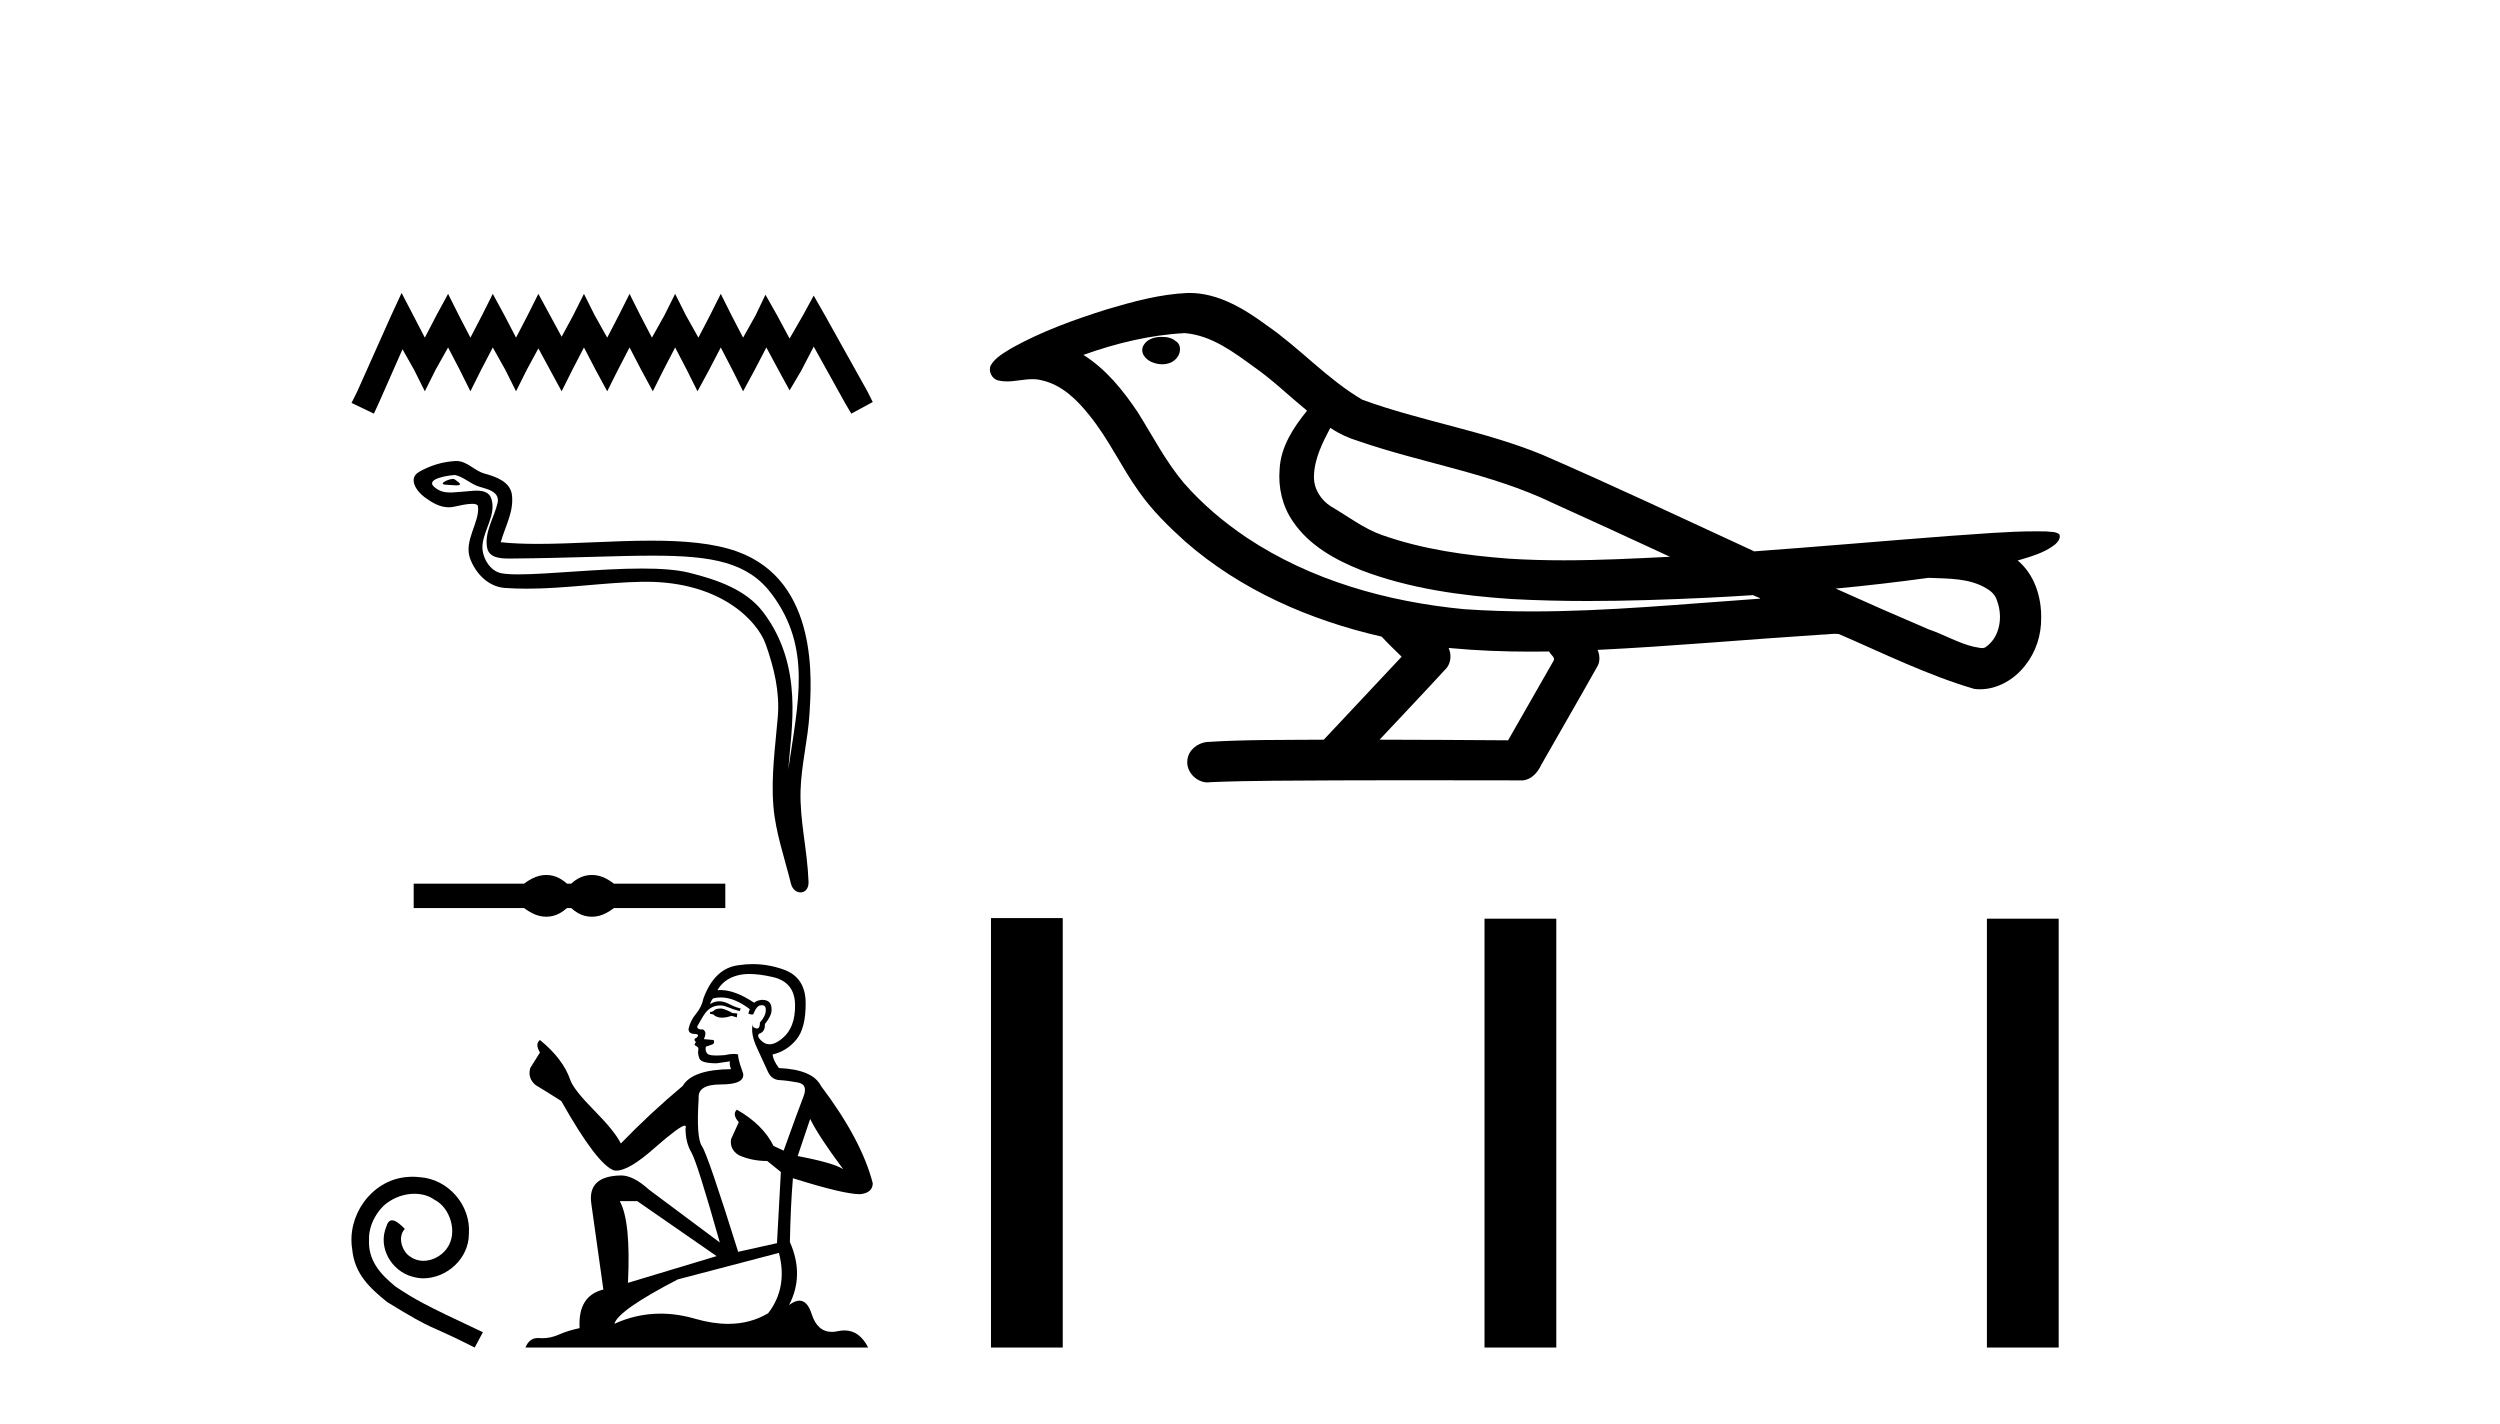
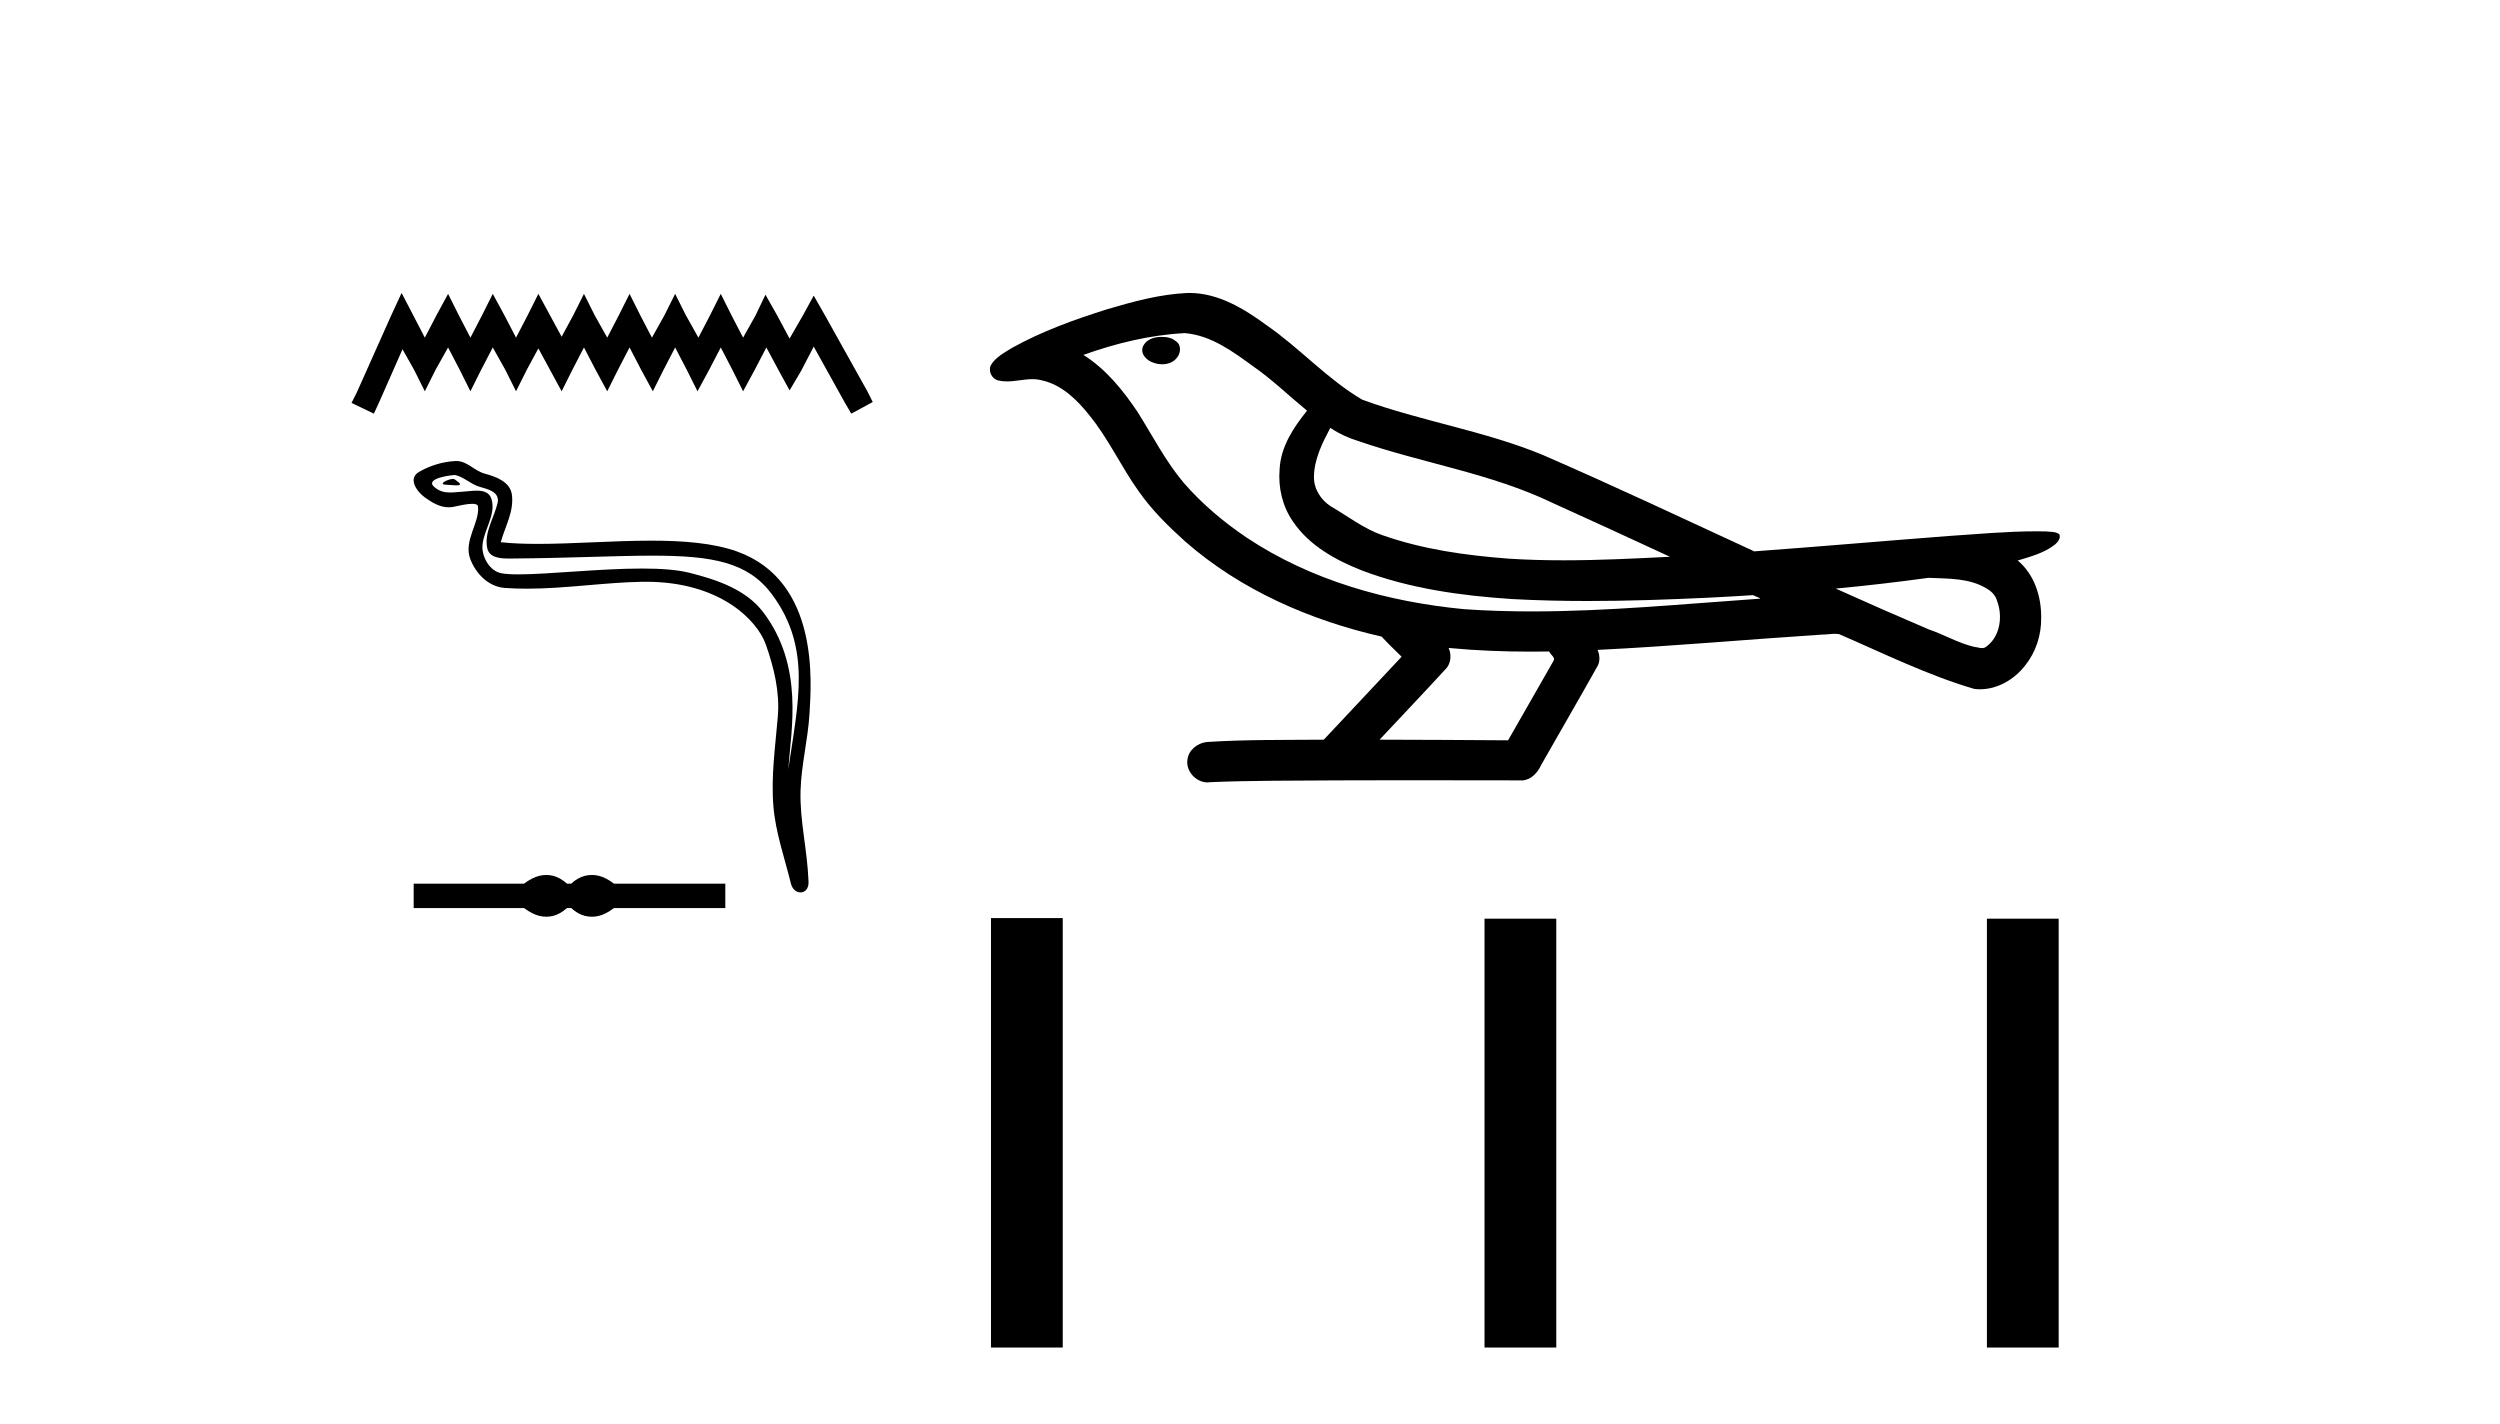
<svg xmlns="http://www.w3.org/2000/svg" width="72.0" height="41.0">
  <path d="M 11.566 8.437 L 11.257 9.106 L 10.279 11.295 L 10.124 11.604 L 10.768 11.913 L 10.922 11.578 L 11.592 10.059 L 11.926 10.651 L 12.235 11.269 L 12.544 10.651 L 12.905 10.007 L 13.24 10.651 L 13.548 11.269 L 13.857 10.651 L 14.192 10.007 L 14.553 10.651 L 14.862 11.269 L 15.171 10.651 L 15.505 10.033 L 15.84 10.651 L 16.175 11.269 L 16.484 10.651 L 16.818 10.007 L 17.153 10.651 L 17.488 11.269 L 17.797 10.651 L 18.131 10.007 L 18.466 10.651 L 18.801 11.269 L 19.11 10.651 L 19.444 10.007 L 19.779 10.651 L 20.088 11.269 L 20.423 10.651 L 20.758 10.007 L 21.092 10.651 L 21.401 11.269 L 21.736 10.651 L 22.071 10.007 L 22.431 10.677 L 22.74 11.243 L 23.075 10.677 L 23.435 9.982 L 24.336 11.604 L 24.517 11.913 L 25.135 11.578 L 24.98 11.269 L 23.744 9.055 L 23.435 8.514 L 23.126 9.08 L 22.74 9.75 L 22.38 9.08 L 22.045 8.488 L 21.762 9.08 L 21.401 9.724 L 21.067 9.08 L 20.758 8.463 L 20.449 9.08 L 20.114 9.724 L 19.753 9.08 L 19.444 8.463 L 19.136 9.08 L 18.775 9.724 L 18.44 9.08 L 18.131 8.463 L 17.822 9.08 L 17.488 9.724 L 17.127 9.08 L 16.818 8.463 L 16.509 9.08 L 16.175 9.698 L 15.84 9.08 L 15.505 8.463 L 15.196 9.08 L 14.862 9.724 L 14.527 9.08 L 14.192 8.463 L 13.883 9.08 L 13.548 9.724 L 13.214 9.08 L 12.905 8.463 L 12.57 9.08 L 12.235 9.724 L 11.901 9.08 L 11.566 8.437 Z" style="fill:#000000;stroke:none" />
  <path d="M 13.048 13.793 C 12.907 13.793 12.56 13.961 12.885 13.962 C 12.938 13.963 13.056 13.979 13.143 13.979 C 13.247 13.979 13.307 13.956 13.164 13.857 C 13.129 13.833 13.098 13.795 13.053 13.794 C 13.052 13.794 13.05 13.793 13.048 13.793 ZM 13.103 13.681 C 13.109 13.681 13.113 13.682 13.115 13.682 C 13.366 13.74 13.564 13.951 13.825 14.024 C 14.044 14.085 14.405 14.167 14.33 14.488 C 14.229 14.917 13.941 15.332 14.031 15.781 C 14.088 16.062 14.401 16.086 14.654 16.086 C 14.696 16.086 14.737 16.086 14.774 16.085 C 16.427 16.072 17.739 16.003 18.792 16.003 C 20.519 16.003 21.548 16.19 22.236 17.121 C 23.378 18.666 22.987 20.211 22.703 22.161 C 22.782 21.01 23.164 19.197 21.981 17.632 C 21.481 16.971 20.634 16.693 19.855 16.496 C 19.497 16.406 19.019 16.374 18.492 16.374 C 17.274 16.374 15.794 16.542 14.933 16.542 C 14.728 16.542 14.558 16.533 14.436 16.509 C 14.104 16.446 13.867 16.037 13.896 15.698 C 13.935 15.249 14.289 14.832 14.156 14.378 C 14.097 14.176 13.921 14.131 13.73 14.131 C 13.593 14.131 13.448 14.154 13.332 14.16 C 13.207 14.166 13.084 14.184 12.964 14.184 C 12.806 14.184 12.652 14.153 12.505 14.023 C 12.224 13.776 12.99 13.681 13.103 13.681 ZM 13.141 13.277 C 13.132 13.277 13.124 13.277 13.115 13.278 C 12.75 13.296 12.384 13.408 12.068 13.591 C 11.738 13.783 12.003 14.154 12.226 14.318 C 12.432 14.469 12.662 14.61 12.921 14.61 C 12.971 14.61 13.022 14.605 13.074 14.594 C 13.205 14.565 13.438 14.51 13.598 14.51 C 13.691 14.51 13.759 14.529 13.766 14.583 C 13.825 15.03 13.348 15.573 13.54 16.089 C 13.698 16.513 14.059 16.898 14.541 16.933 C 14.753 16.948 14.963 16.954 15.174 16.954 C 16.286 16.954 17.392 16.775 18.503 16.755 C 18.539 16.755 18.574 16.755 18.609 16.755 C 20.739 16.755 21.81 17.867 22.054 18.558 C 22.291 19.227 22.461 19.928 22.401 20.64 C 22.329 21.498 22.203 22.363 22.274 23.22 C 22.336 23.977 22.598 24.711 22.778 25.445 C 22.82 25.616 22.941 25.702 23.055 25.702 C 23.179 25.702 23.294 25.599 23.286 25.395 C 23.249 24.449 23.031 23.641 23.056 22.769 C 23.078 22.02 23.27 21.298 23.314 20.546 C 23.365 19.674 23.608 16.738 21.23 15.884 C 20.545 15.638 19.677 15.571 18.757 15.571 C 17.668 15.571 16.507 15.664 15.489 15.664 C 15.109 15.664 14.749 15.651 14.421 15.616 C 14.552 15.149 14.802 14.742 14.744 14.256 C 14.698 13.871 14.277 13.727 13.958 13.64 C 13.659 13.558 13.457 13.277 13.141 13.277 Z" style="fill:#000000;stroke:none" />
  <path d="M 15.732 25.199 C 15.665 25.199 15.598 25.207 15.531 25.224 C 15.396 25.257 15.25 25.332 15.092 25.449 L 11.914 25.449 L 11.914 26.152 L 15.092 26.152 C 15.25 26.269 15.396 26.344 15.531 26.377 C 15.598 26.393 15.665 26.402 15.732 26.402 C 15.799 26.402 15.866 26.393 15.932 26.377 C 16.064 26.344 16.197 26.269 16.329 26.152 L 16.451 26.152 C 16.578 26.269 16.71 26.344 16.845 26.377 C 16.912 26.393 16.979 26.402 17.047 26.402 C 17.114 26.402 17.182 26.393 17.249 26.377 C 17.384 26.344 17.528 26.269 17.681 26.152 L 20.889 26.152 L 20.889 25.449 L 17.681 25.449 C 17.528 25.332 17.384 25.257 17.249 25.224 C 17.182 25.207 17.114 25.199 17.047 25.199 C 16.979 25.199 16.912 25.207 16.845 25.224 C 16.71 25.257 16.578 25.332 16.451 25.449 L 16.329 25.449 C 16.197 25.332 16.064 25.257 15.932 25.224 C 15.866 25.207 15.799 25.199 15.732 25.199 Z" style="fill:#000000;stroke:none" />
-   <path d="M 11.883 33.89 C 11.814 33.89 11.746 33.896 11.678 33.902 C 10.69 34.008 9.988 35.008 10.143 35.977 C 10.212 36.698 10.659 37.101 11.15 37.499 C 12.609 38.393 12.199 38.064 13.671 38.809 L 13.907 38.368 C 12.156 37.548 11.945 37.418 11.398 37.058 C 10.951 36.698 10.597 36.3 10.628 35.697 C 10.615 35.281 10.864 34.853 11.143 34.648 C 11.367 34.48 11.653 34.381 11.932 34.381 C 12.143 34.381 12.342 34.43 12.516 34.555 C 12.957 34.772 13.199 35.493 12.876 35.946 C 12.727 36.163 12.46 36.312 12.193 36.312 C 12.063 36.312 11.932 36.275 11.82 36.194 C 11.597 36.07 11.429 35.635 11.659 35.393 C 11.553 35.281 11.404 35.145 11.292 35.145 C 11.218 35.145 11.162 35.201 11.125 35.331 C 10.876 35.927 11.274 36.604 11.87 36.766 C 11.976 36.797 12.081 36.816 12.187 36.816 C 12.87 36.816 13.504 36.244 13.504 35.536 C 13.566 34.71 12.907 33.952 12.081 33.902 C 12.019 33.896 11.951 33.89 11.883 33.89 Z" style="fill:#000000;stroke:none" />
-   <path d="M 20.774 29.045 Q 20.619 29.045 20.569 29.095 Q 20.526 29.145 20.451 29.145 L 20.451 29.201 L 20.538 29.213 Q 20.635 29.309 20.794 29.309 Q 20.913 29.309 21.066 29.256 L 21.221 29.3 L 21.234 29.188 L 21.097 29.176 Q 20.898 29.064 20.774 29.045 ZM 21.588 28.051 Q 21.874 28.051 22.252 28.138 Q 22.892 28.281 22.898 28.946 Q 22.905 29.604 22.526 29.909 Q 22.325 30.076 22.161 30.076 Q 22.02 30.076 21.905 29.952 Q 21.793 29.84 21.861 29.772 Q 22.041 29.716 22.029 29.492 Q 22.221 29.256 22.221 29.089 Q 22.233 28.796 21.953 28.796 Q 21.941 28.796 21.93 28.797 Q 21.805 28.809 21.718 28.878 Q 21.169 28.513 20.751 28.513 Q 20.706 28.513 20.662 28.517 L 20.662 28.517 Q 20.843 28.201 21.228 28.095 Q 21.385 28.051 21.588 28.051 ZM 23.333 32.225 Q 23.575 32.722 24.284 33.673 Q 24.016 33.493 22.973 33.294 L 23.333 32.225 ZM 20.758 28.726 Q 21.15 28.726 21.594 29.064 L 21.551 29.188 Q 21.603 29.219 21.652 29.219 Q 21.673 29.219 21.693 29.213 Q 21.793 28.952 21.917 28.952 Q 21.932 28.95 21.945 28.95 Q 22.065 28.95 22.054 29.101 Q 22.054 29.256 21.886 29.449 Q 21.886 29.621 21.802 29.621 Q 21.789 29.621 21.774 29.617 Q 21.662 29.592 21.681 29.492 L 21.681 29.492 Q 21.607 29.772 21.811 30.201 Q 22.01 30.635 22.116 30.865 Q 22.221 31.095 22.451 31.107 Q 22.681 31.12 22.979 31.176 Q 23.277 31.232 23.141 31.579 Q 23.004 31.927 22.569 33.138 L 22.277 33.002 Q 21.973 32.387 21.221 31.958 L 21.221 31.958 Q 21.079 32.095 21.277 32.319 L 21.054 32.809 Q 21.01 33.101 21.277 33.269 Q 21.65 33.437 22.097 33.437 L 22.489 33.753 L 22.377 35.803 L 21.259 36.052 Q 20.383 33.25 20.215 33.008 Q 20.048 32.766 20.122 31.623 Q 20.091 31.232 20.762 31.232 Q 21.457 31.232 21.402 30.915 L 21.315 30.66 Q 21.246 30.424 21.259 30.368 Q 21.204 30.353 21.131 30.353 Q 21.023 30.353 20.874 30.387 Q 20.733 30.399 20.631 30.399 Q 20.426 30.399 20.377 30.35 Q 20.302 30.275 20.327 30.145 L 20.526 30.076 Q 20.594 30.039 20.551 29.952 L 20.271 29.927 Q 20.37 29.716 20.246 29.648 Q 20.228 29.649 20.211 29.649 Q 20.079 29.649 20.079 29.561 Q 20.122 29.48 20.252 29.263 Q 20.383 29.045 20.569 28.983 Q 20.653 28.956 20.736 28.956 Q 20.843 28.956 20.948 29.002 Q 21.134 29.076 21.302 29.12 L 21.333 29.045 Q 21.178 29.008 21.01 28.921 Q 20.849 28.837 20.709 28.837 Q 20.569 28.837 20.451 28.921 Q 20.482 28.809 20.538 28.753 Q 20.646 28.726 20.758 28.726 ZM 18.352 34.592 L 20.638 36.176 L 18.085 36.946 Q 18.172 35.176 17.849 34.592 ZM 22.433 36.083 Q 22.693 37.083 22.122 37.822 Q 21.61 38.127 20.97 38.127 Q 20.53 38.127 20.029 37.983 Q 19.516 37.833 19.024 37.833 Q 18.338 37.833 17.693 38.126 Q 17.805 37.735 19.52 36.847 L 22.433 36.083 ZM 21.677 27.766 Q 21.478 27.766 21.277 27.797 Q 20.582 27.878 20.259 28.753 Q 20.215 28.989 20.048 29.194 Q 19.88 29.393 19.83 29.635 Q 19.83 29.772 20.004 29.778 Q 20.178 29.784 20.048 29.896 Q 19.992 29.909 20.004 29.952 Q 20.01 29.996 20.048 30.008 Q 19.967 30.095 20.048 30.126 Q 20.134 30.163 20.11 30.25 Q 20.091 30.343 20.141 30.48 Q 20.19 30.623 20.638 30.623 L 21.023 30.567 L 21.023 30.567 Q 20.998 30.66 21.054 30.791 Q 19.936 30.803 19.662 31.275 Q 18.725 32.058 17.88 32.933 Q 17.712 32.586 17.116 31.983 Q 16.526 31.387 16.426 31.107 Q 16.221 30.499 15.551 29.952 Q 15.401 30.064 15.551 30.312 L 15.271 30.76 Q 15.19 31.051 15.426 31.25 Q 15.787 31.468 16.165 31.71 Q 17.209 33.561 17.693 33.71 Q 17.72 33.714 17.749 33.714 Q 18.118 33.714 18.855 33.058 Q 19.585 32.419 19.721 32.419 Q 19.769 32.419 19.743 32.499 Q 19.743 32.902 19.911 33.188 Q 20.079 33.474 20.731 35.784 L 18.7 34.269 Q 18.24 33.853 17.892 33.853 Q 16.917 33.865 17.029 34.66 L 17.377 37.139 Q 16.638 37.319 16.693 38.25 Q 16.358 38.319 16.079 38.443 Q 15.853 38.54 15.623 38.54 Q 15.574 38.54 15.526 38.536 Q 15.509 38.535 15.493 38.535 Q 15.24 38.535 15.134 38.809 L 25.004 38.809 Q 24.752 38.316 24.322 38.316 Q 24.232 38.316 24.134 38.337 Q 24.041 38.358 23.957 38.358 Q 23.542 38.358 23.377 37.847 Q 23.254 37.459 23.024 37.459 Q 22.892 37.459 22.725 37.586 Q 23.172 36.722 22.749 35.772 Q 22.768 34.741 22.836 33.933 Q 24.296 34.393 24.768 34.393 Q 25.135 34.356 25.135 34.076 Q 24.812 32.822 23.644 31.275 Q 23.408 30.803 22.433 30.76 Q 22.265 30.536 22.252 30.368 Q 22.656 30.275 22.93 29.946 Q 23.209 29.617 23.203 28.878 Q 23.197 28.145 22.563 27.921 Q 22.124 27.766 21.677 27.766 Z" style="fill:#000000;stroke:none" />
  <path d="M 33.464 9.703 C 33.452 9.703 33.439 9.703 33.427 9.703 C 33.217 9.704 32.973 9.794 32.906 10.011 C 32.851 10.224 33.052 10.402 33.239 10.452 C 33.312 10.478 33.393 10.491 33.473 10.491 C 33.643 10.491 33.812 10.428 33.91 10.283 C 34.011 10.149 34.023 9.917 33.86 9.825 C 33.753 9.728 33.605 9.703 33.464 9.703 ZM 38.313 12.322 L 38.327 12.331 L 38.337 12.337 C 38.574 12.496 38.835 12.615 39.109 12.698 C 40.958 13.339 42.93 13.628 44.705 14.48 C 45.838 14.991 46.967 15.513 48.095 16.035 C 47.077 16.086 46.056 16.137 45.036 16.137 C 44.511 16.137 43.986 16.123 43.461 16.09 C 42.226 15.997 40.984 15.825 39.813 15.413 C 39.273 15.227 38.818 14.866 38.33 14.584 C 38.042 14.401 37.837 14.082 37.842 13.735 C 37.846 13.228 38.082 12.76 38.313 12.322 ZM 34.115 9.594 L 34.132 9.595 L 34.134 9.595 C 34.887 9.661 35.514 10.13 36.106 10.561 C 36.652 10.941 37.128 11.407 37.643 11.828 C 37.25 12.313 36.884 12.869 36.853 13.512 C 36.808 14.04 36.933 14.582 37.236 15.018 C 37.7 15.708 38.46 16.129 39.219 16.428 C 40.594 16.951 42.07 17.155 43.533 17.252 C 44.265 17.292 44.998 17.309 45.732 17.309 C 46.887 17.309 48.043 17.268 49.196 17.214 C 49.628 17.192 50.058 17.168 50.489 17.14 C 50.535 17.173 50.788 17.245 50.648 17.245 C 50.646 17.245 50.644 17.245 50.641 17.245 C 48.473 17.395 46.299 17.609 44.125 17.609 C 43.471 17.609 42.817 17.59 42.163 17.544 C 39.958 17.332 37.754 16.717 35.898 15.479 C 35.237 15.033 34.622 14.514 34.097 13.912 C 33.573 13.293 33.199 12.56 32.769 11.875 C 32.345 11.241 31.853 10.631 31.202 10.221 C 32.139 9.886 33.118 9.647 34.115 9.594 ZM 55.546 16.641 L 55.558 16.642 C 56.123 16.667 56.733 16.646 57.228 16.958 C 57.361 17.035 57.473 17.15 57.515 17.303 C 57.684 17.747 57.608 18.335 57.201 18.626 C 57.165 18.656 57.125 18.665 57.082 18.665 C 57.01 18.665 56.932 18.637 56.863 18.631 C 56.403 18.525 55.991 18.276 55.544 18.125 C 54.648 17.743 53.757 17.351 52.869 16.951 C 53.764 16.868 54.657 16.762 55.546 16.641 ZM 41.72 18.66 C 41.739 18.662 41.758 18.664 41.777 18.666 C 42.543 18.738 43.312 18.767 44.081 18.767 C 44.259 18.767 44.437 18.766 44.615 18.763 C 44.649 18.851 44.799 18.933 44.745 19.026 C 44.308 19.791 43.87 20.556 43.433 21.321 C 42.199 21.311 40.966 21.306 39.732 21.303 C 40.378 20.611 41.032 19.926 41.671 19.229 C 41.791 19.067 41.803 18.841 41.72 18.66 ZM 34.253 8.437 C 34.234 8.437 34.215 8.437 34.196 8.438 C 33.405 8.473 32.635 8.685 31.881 8.908 C 30.943 9.202 30.009 9.54 29.149 10.017 C 28.924 10.158 28.665 10.29 28.531 10.528 C 28.457 10.702 28.574 10.925 28.762 10.96 C 28.841 10.978 28.921 10.985 29.001 10.985 C 29.245 10.985 29.49 10.92 29.734 10.92 C 29.827 10.92 29.919 10.93 30.01 10.955 C 30.585 11.084 31.026 11.52 31.379 11.967 C 31.929 12.642 32.291 13.447 32.797 14.153 C 33.176 14.693 33.647 15.158 34.137 15.598 C 35.735 16.996 37.733 17.865 39.792 18.335 C 39.975 18.536 40.173 18.722 40.367 18.913 C 39.62 19.71 38.872 20.506 38.125 21.303 C 37.001 21.313 35.873 21.297 34.751 21.37 C 34.483 21.402 34.229 21.602 34.198 21.88 C 34.148 22.215 34.449 22.534 34.78 22.534 C 34.809 22.534 34.838 22.531 34.868 22.526 C 36.075 22.476 37.284 22.485 38.492 22.475 C 39.144 22.472 39.795 22.471 40.446 22.471 C 41.585 22.471 42.724 22.474 43.862 22.475 C 44.112 22.448 44.291 22.241 44.389 22.025 C 44.932 21.069 45.485 20.119 46.022 19.16 C 46.085 19.02 46.071 18.855 46.01 18.717 C 48.166 18.612 50.315 18.416 52.469 18.277 C 52.593 18.277 52.721 18.254 52.845 18.254 C 52.885 18.254 52.925 18.257 52.965 18.263 C 54.25 18.818 55.513 19.446 56.86 19.841 C 56.915 19.848 56.971 19.851 57.025 19.851 C 57.536 19.851 58.018 19.563 58.325 19.165 C 58.635 18.779 58.792 18.287 58.786 17.794 C 58.794 17.184 58.589 16.54 58.11 16.143 C 58.48 16.03 58.872 15.928 59.18 15.686 C 59.259 15.618 59.356 15.504 59.312 15.393 C 59.211 15.301 59.053 15.323 58.926 15.305 C 58.833 15.303 58.74 15.302 58.647 15.302 C 57.802 15.302 56.958 15.381 56.115 15.437 C 54.25 15.58 52.388 15.743 50.523 15.879 C 48.491 14.942 46.466 13.985 44.415 13.095 C 42.742 12.407 40.933 12.131 39.237 11.513 C 38.23 10.924 37.447 10.037 36.49 9.375 C 35.836 8.895 35.092 8.437 34.253 8.437 Z" style="fill:#000000;stroke:none" />
  <path d="M 28.54 26.441 L 28.54 38.809 L 30.607 38.809 L 30.607 26.441 ZM 42.754 26.458 L 42.754 38.809 L 44.821 38.809 L 44.821 26.458 ZM 57.223 26.458 L 57.223 38.809 L 59.29 38.809 L 59.29 26.458 Z" style="fill:#000000;stroke:none" />
</svg>